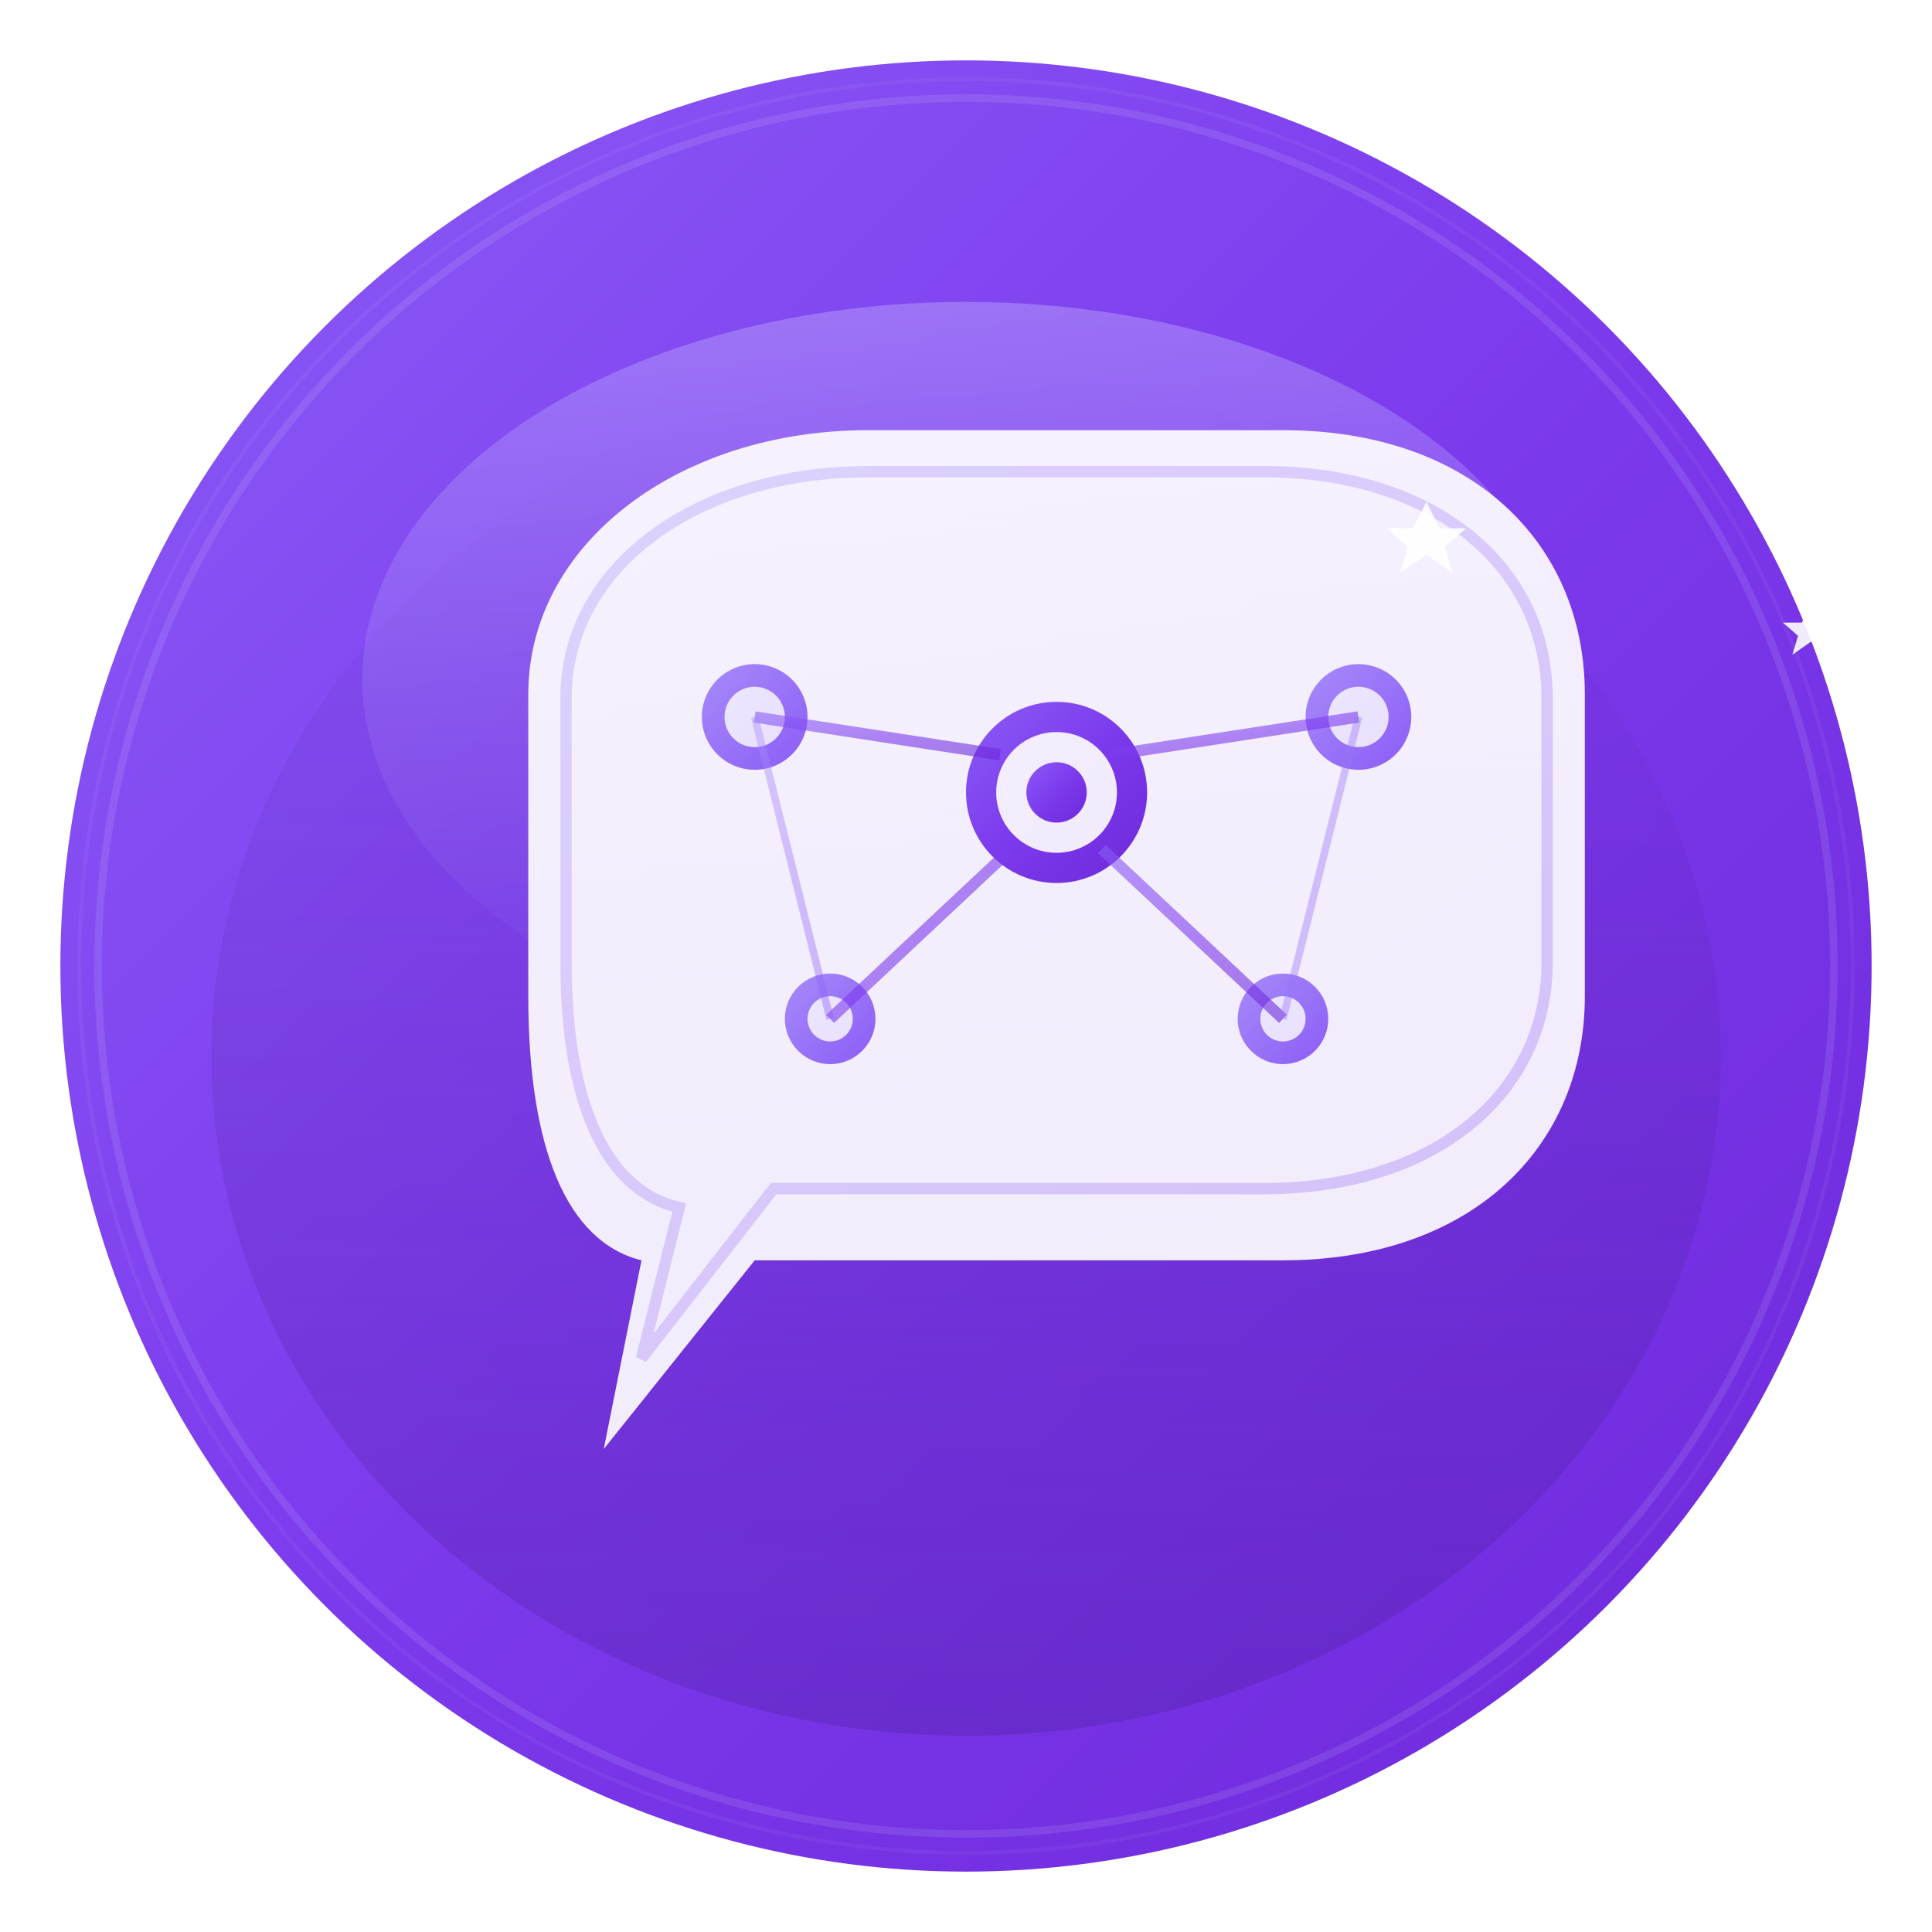
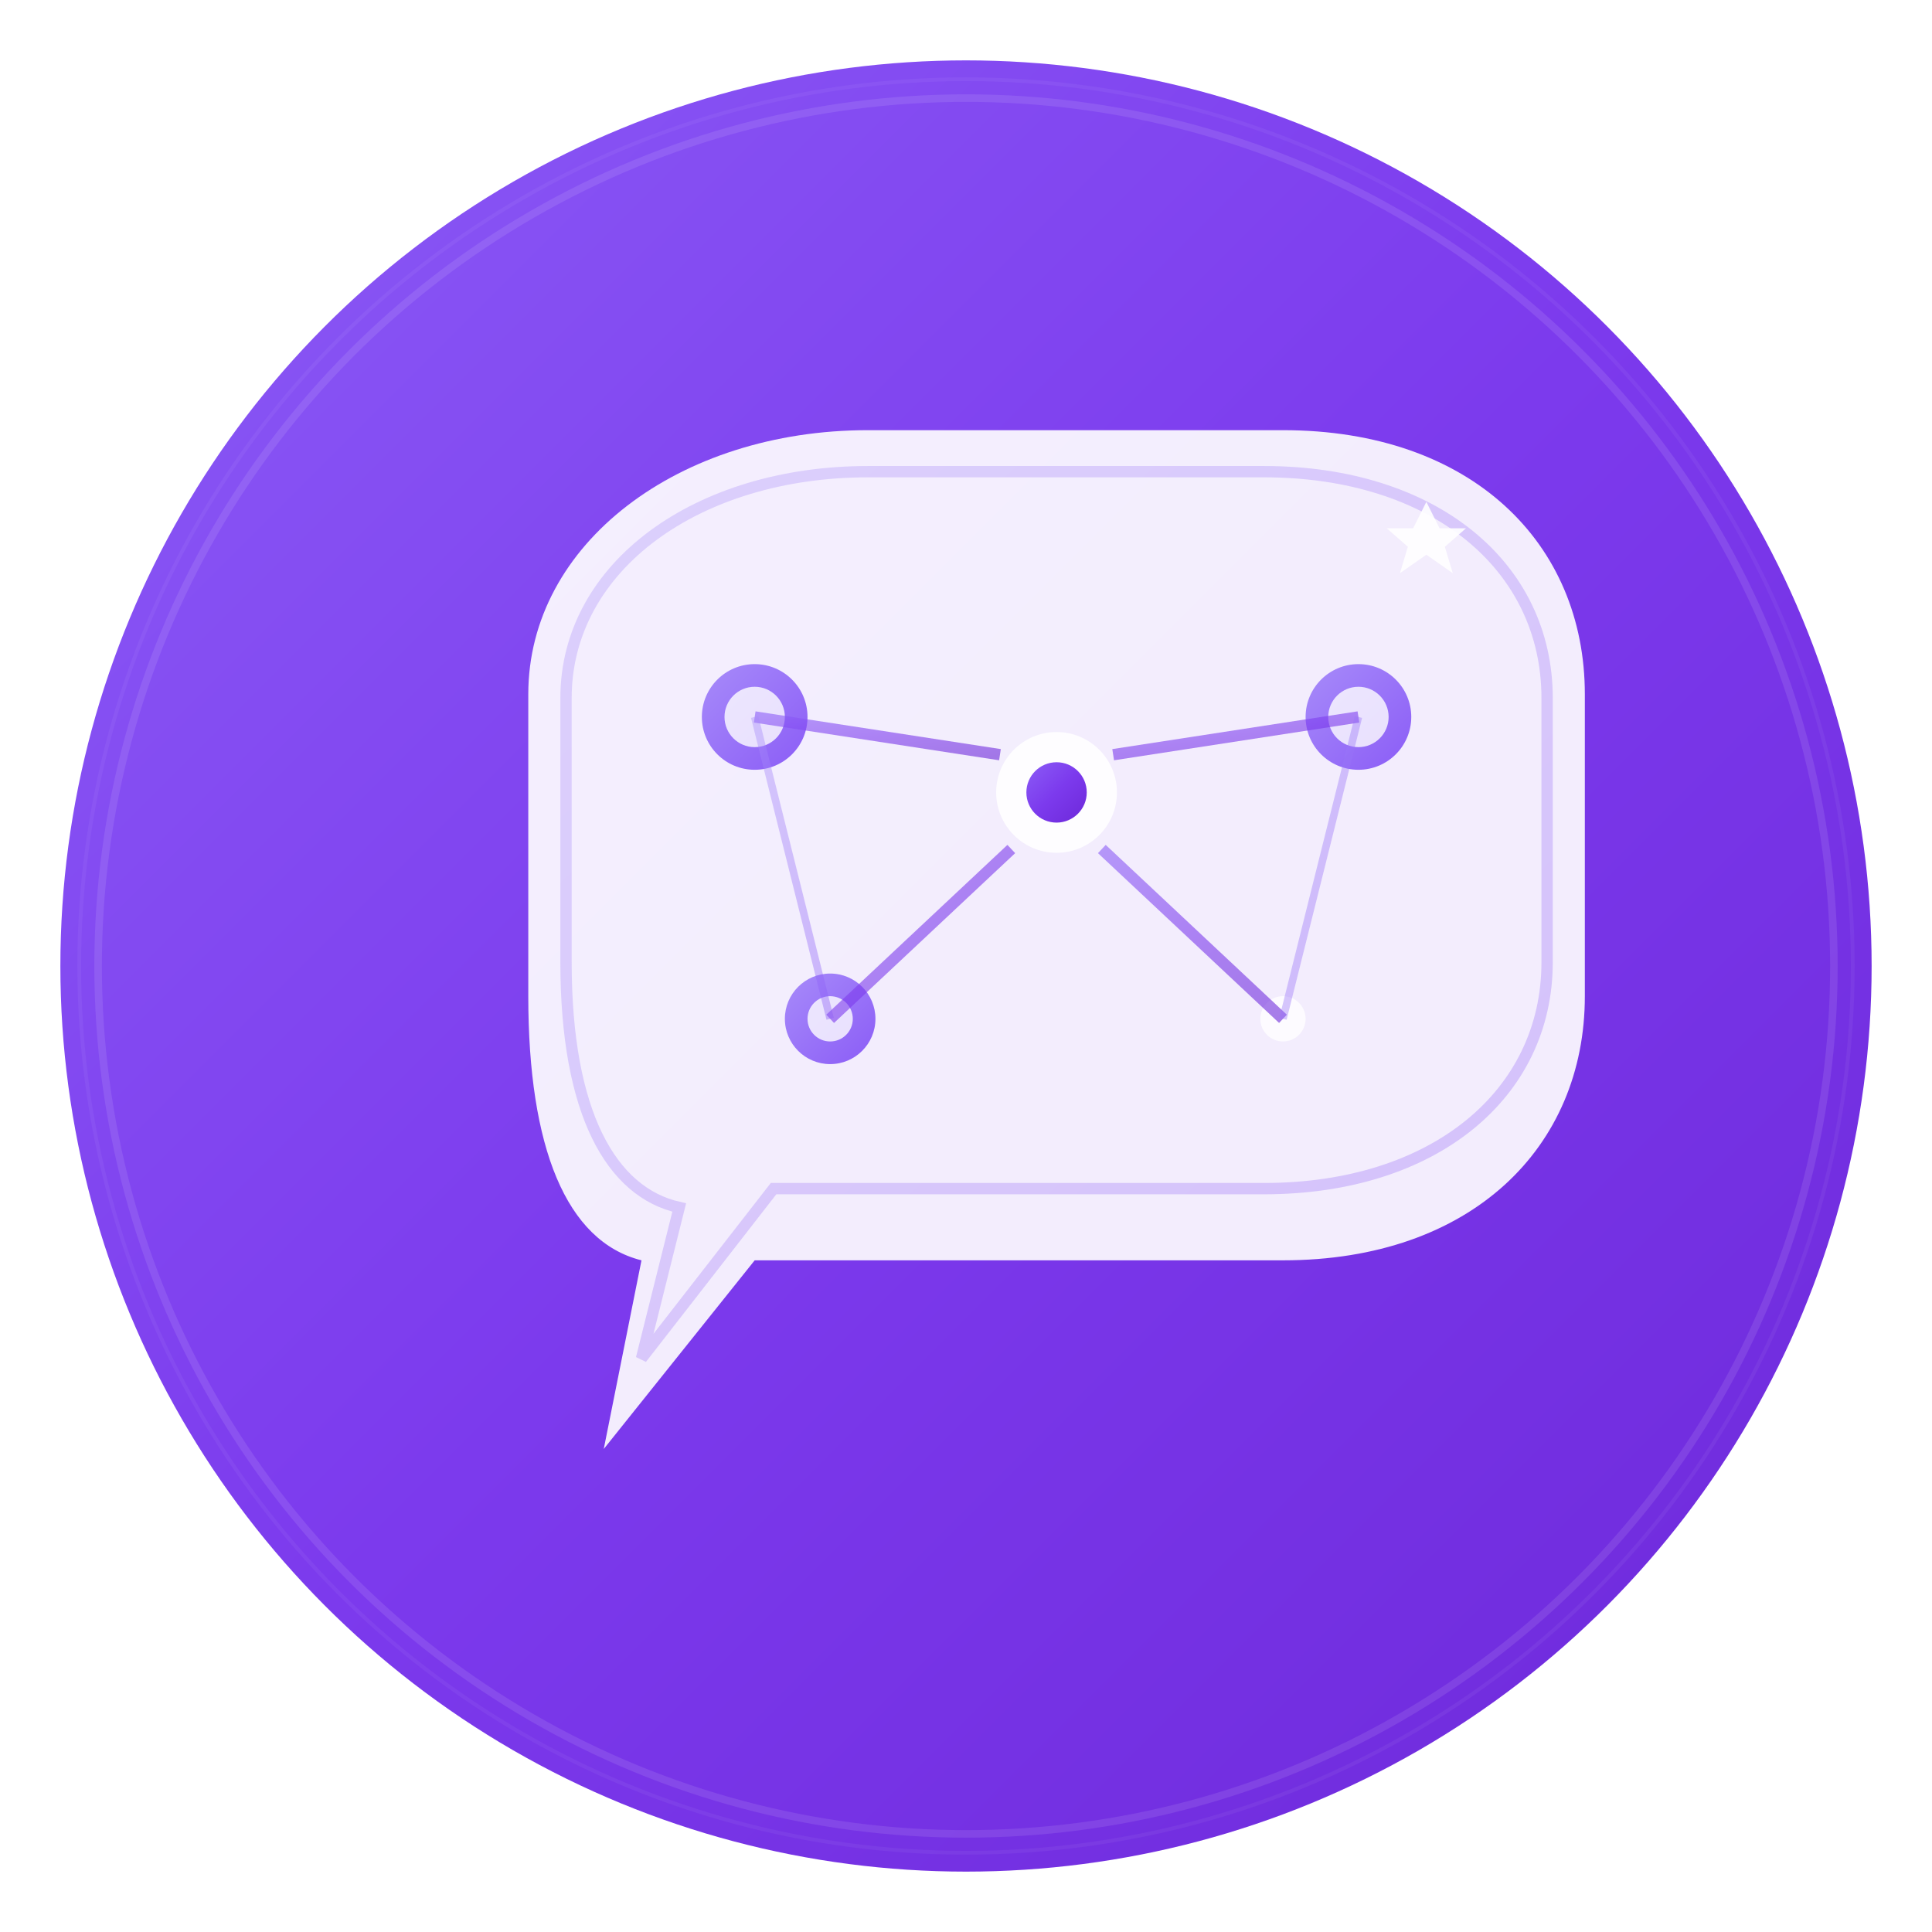
<svg xmlns="http://www.w3.org/2000/svg" viewBox="0 0 512 512" fill="none">
  <defs>
    <linearGradient id="mainGrad" x1="0%" y1="0%" x2="100%" y2="100%">
      <stop offset="0%" style="stop-color:#8B5CF6" />
      <stop offset="50%" style="stop-color:#7C3AED" />
      <stop offset="100%" style="stop-color:#6D28D9" />
    </linearGradient>
    <linearGradient id="accentGrad" x1="0%" y1="0%" x2="100%" y2="100%">
      <stop offset="0%" style="stop-color:#A78BFA" />
      <stop offset="100%" style="stop-color:#8B5CF6" />
    </linearGradient>
    <linearGradient id="highlightGrad" x1="0%" y1="0%" x2="0%" y2="100%">
      <stop offset="0%" style="stop-color:#C4B5FD" />
      <stop offset="100%" style="stop-color:#A78BFA;stop-opacity:0" />
    </linearGradient>
    <linearGradient id="shadowGrad" x1="0%" y1="0%" x2="0%" y2="100%">
      <stop offset="0%" style="stop-color:#4C1D95;stop-opacity:0" />
      <stop offset="100%" style="stop-color:#4C1D95" />
    </linearGradient>
    <filter id="glow" x="-50%" y="-50%" width="200%" height="200%">
      <feGaussianBlur stdDeviation="8" result="coloredBlur" />
      <feMerge>
        <feMergeNode in="coloredBlur" />
        <feMergeNode in="SourceGraphic" />
      </feMerge>
    </filter>
    <filter id="innerShadow" x="-50%" y="-50%" width="200%" height="200%">
      <feOffset dx="0" dy="4" />
      <feGaussianBlur stdDeviation="4" />
      <feComposite in2="SourceAlpha" operator="arithmetic" k2="-1" k3="1" />
      <feColorMatrix type="matrix" values="0 0 0 0 0.2 0 0 0 0 0.1 0 0 0 0 0.3 0 0 0 0.3 0" />
      <feBlend in2="SourceGraphic" />
    </filter>
  </defs>
  <circle cx="256" cy="256" r="240" fill="url(#mainGrad)" />
-   <ellipse cx="256" cy="280" rx="200" ry="180" fill="url(#shadowGrad)" opacity="0.3" />
-   <ellipse cx="256" cy="180" rx="160" ry="100" fill="url(#highlightGrad)" opacity="0.4" />
  <path d="M140 180             C140 140 180 110 230 110             L340 110             C390 110 420 140 420 180             L420 260             C420 300 390 330 340 330             L200 330             L160 380             L170 330             C150 325 140 300 140 260             Z" fill="#FFFFFF" opacity="0.95" filter="url(#innerShadow)" />
  <path d="M150 185             C150 150 185 125 230 125             L335 125             C380 125 410 150 410 185             L410 255             C410 290 380 315 335 315             L205 315             L170 360             L180 320             C162 316 150 295 150 255             Z" fill="none" stroke="url(#accentGrad)" stroke-width="3" opacity="0.3" />
  <g filter="url(#glow)">
-     <circle cx="280" cy="210" r="24" fill="url(#mainGrad)" />
    <circle cx="280" cy="210" r="16" fill="#FFFFFF" opacity="0.9" />
    <circle cx="280" cy="210" r="8" fill="url(#mainGrad)" />
    <circle cx="200" cy="190" r="14" fill="url(#accentGrad)" />
    <circle cx="200" cy="190" r="8" fill="#FFFFFF" opacity="0.8" />
    <circle cx="360" cy="190" r="14" fill="url(#accentGrad)" />
    <circle cx="360" cy="190" r="8" fill="#FFFFFF" opacity="0.8" />
    <circle cx="220" cy="270" r="12" fill="url(#accentGrad)" />
    <circle cx="220" cy="270" r="6" fill="#FFFFFF" opacity="0.8" />
-     <circle cx="340" cy="270" r="12" fill="url(#accentGrad)" />
    <circle cx="340" cy="270" r="6" fill="#FFFFFF" opacity="0.8" />
    <line x1="200" y1="190" x2="265" y2="200" stroke="url(#mainGrad)" stroke-width="3" opacity="0.6" />
    <line x1="360" y1="190" x2="295" y2="200" stroke="url(#mainGrad)" stroke-width="3" opacity="0.6" />
    <line x1="220" y1="270" x2="268" y2="225" stroke="url(#mainGrad)" stroke-width="3" opacity="0.6" />
    <line x1="340" y1="270" x2="292" y2="225" stroke="url(#mainGrad)" stroke-width="3" opacity="0.6" />
    <line x1="200" y1="190" x2="220" y2="270" stroke="url(#accentGrad)" stroke-width="2" opacity="0.4" />
    <line x1="360" y1="190" x2="340" y2="270" stroke="url(#accentGrad)" stroke-width="2" opacity="0.4" />
  </g>
  <g fill="#FFFFFF" opacity="0.9">
    <path d="M380 140 L385 150 L395 150 L387 157 L390 167 L380 160 L370 167 L373 157 L365 150 L375 150 Z" transform="scale(0.7) translate(160, 50)" />
-     <path d="M380 140 L385 150 L395 150 L387 157 L390 167 L380 160 L370 167 L373 157 L365 150 L375 150 Z" transform="scale(0.5) translate(580, 180)" />
  </g>
  <circle cx="256" cy="256" r="230" fill="none" stroke="#FFFFFF" stroke-width="2" opacity="0.1" />
  <circle cx="256" cy="256" r="235" fill="none" stroke="#FFFFFF" stroke-width="1" opacity="0.05" />
</svg>